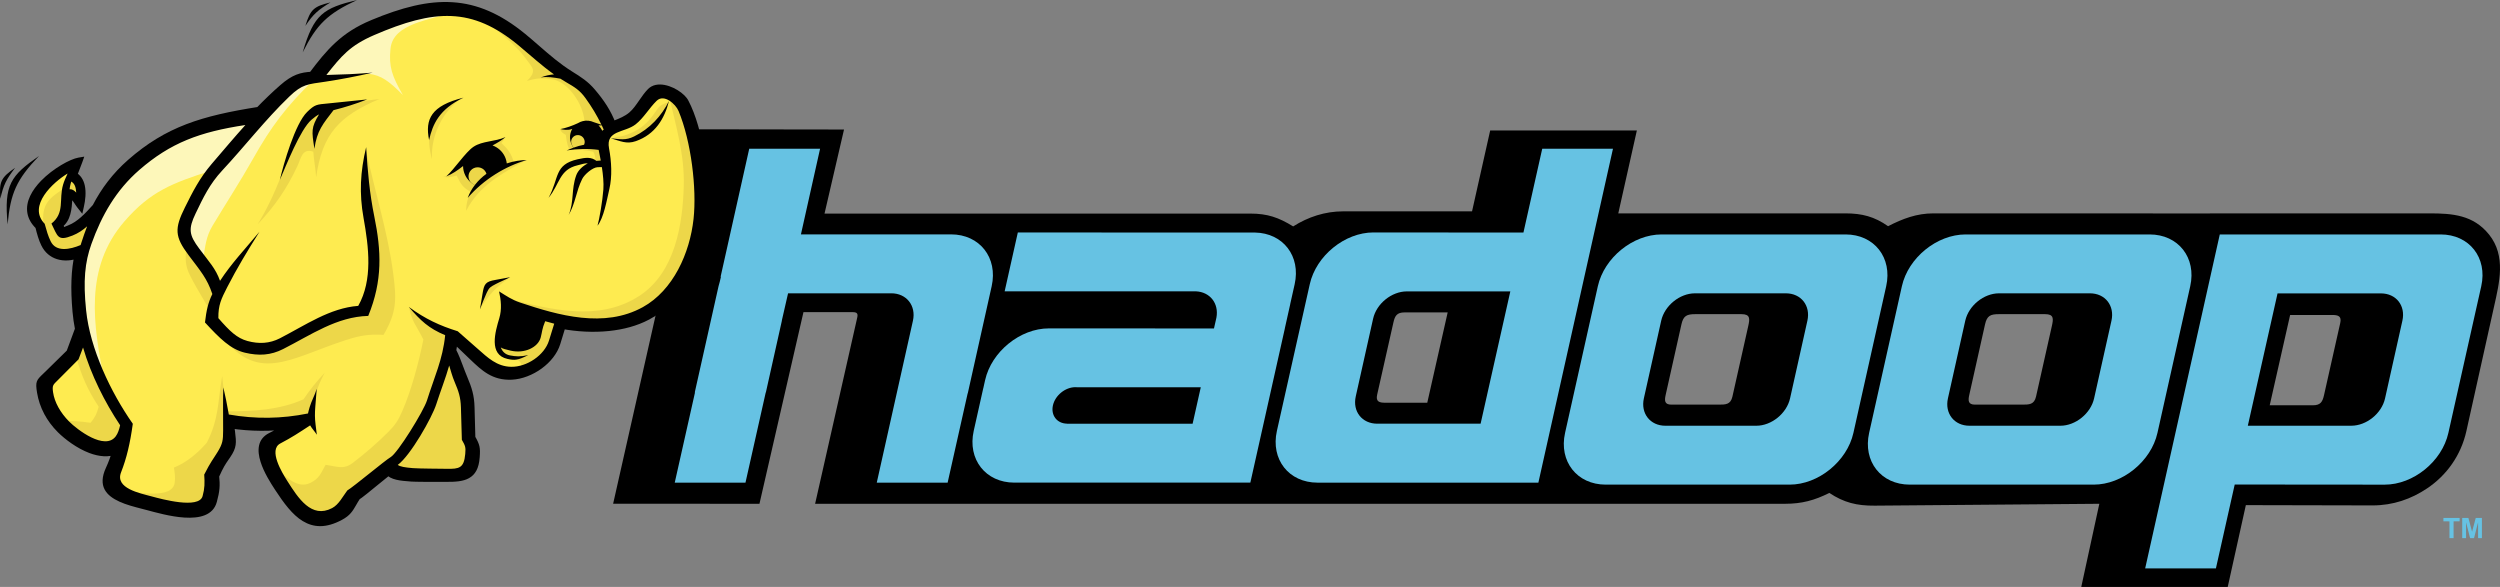
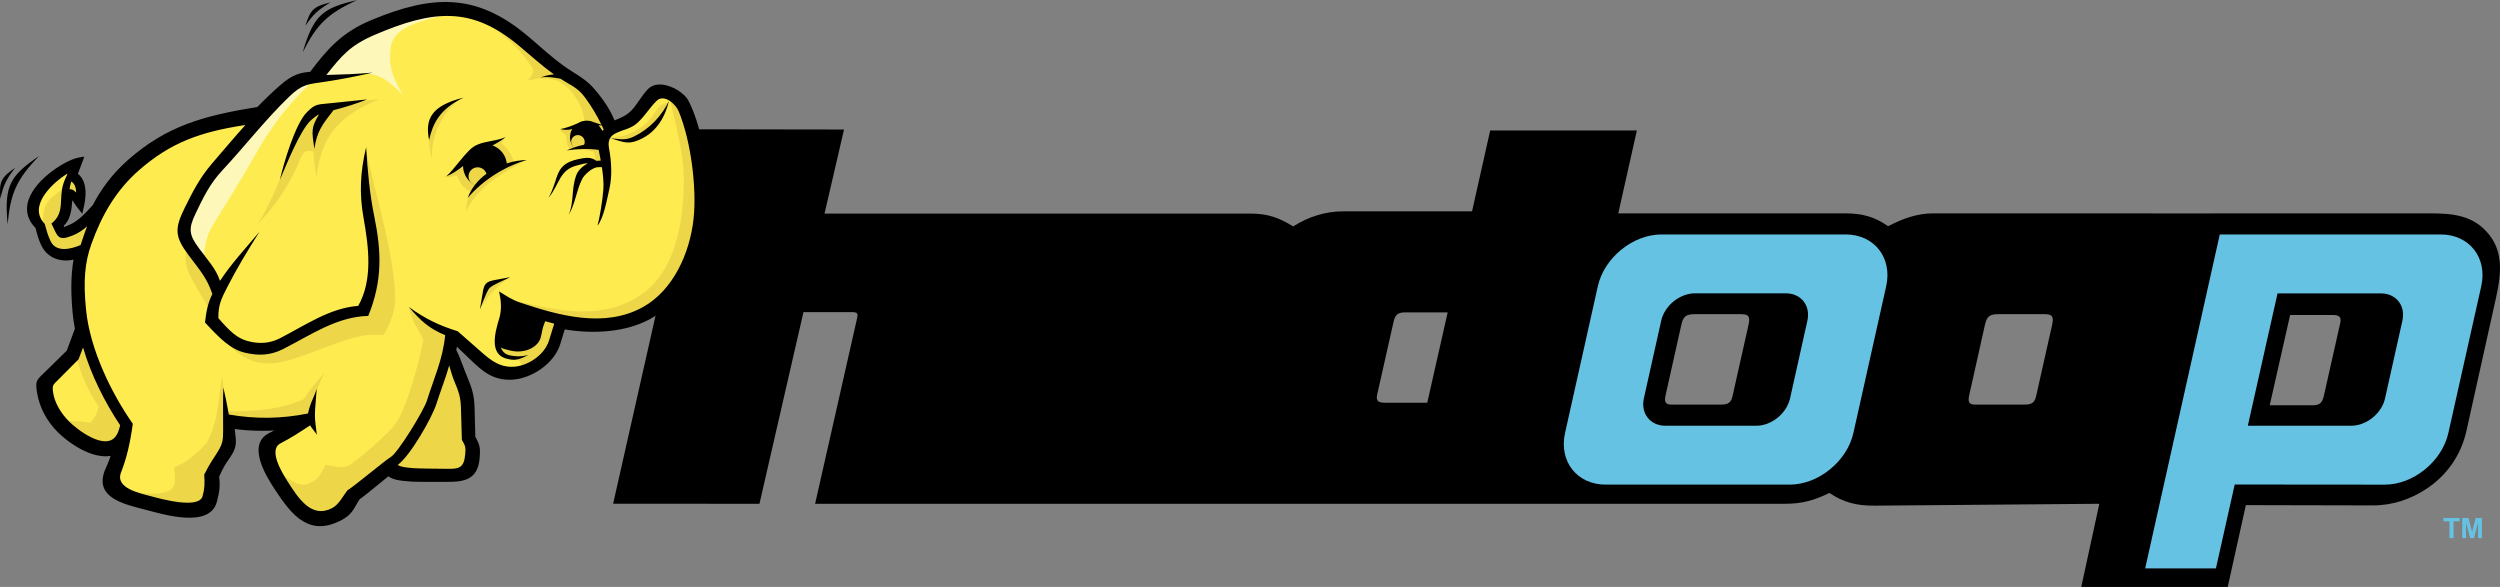
<svg xmlns="http://www.w3.org/2000/svg" width="115" height="27" viewBox="0 0 115 27" fill="none">
  <rect x="0" y="0" width="115" height="27" fill="#808080" stroke="none" />
  <path d="M112.398 23.824H113.143V23.982C113.05 23.982 112.958 23.982 112.865 23.982V24.755H112.675V23.983C112.583 23.982 112.49 23.983 112.397 23.982V23.825L112.398 23.824ZM113.262 24.755V23.824H113.546L113.716 24.459L113.884 23.824L114.168 23.824V24.754C114.109 24.754 114.051 24.754 113.992 24.754V24.022L113.806 24.754C113.745 24.754 113.685 24.754 113.624 24.754L113.439 24.023V24.754C113.38 24.753 113.321 24.754 113.262 24.753L113.262 24.755Z" fill="#66C2E3" />
  <path fill-rule="evenodd" clip-rule="evenodd" d="M95.738 27H102.475L103.309 23.236L109.14 23.249C110.078 23.249 110.91 22.96 111.648 22.465C112.539 21.868 113.205 20.953 113.455 19.824L114.728 14.096C114.971 13.006 115.286 11.776 114.498 10.791C113.773 9.886 112.811 9.815 111.754 9.815C104.148 9.824 96.541 9.815 88.934 9.815C88.166 9.815 87.523 10.061 86.852 10.405C86.222 9.963 85.654 9.815 84.882 9.815H74.441L75.296 6H68.549L67.714 9.722H61.78C60.96 9.722 60.173 9.977 59.486 10.415C58.819 10.004 58.306 9.825 57.516 9.825H37.928L38.825 5.958L32.088 5.948L28.204 23.172L34.935 23.174L36.959 14.359H39.237C39.508 14.359 39.455 14.512 39.409 14.714L37.495 23.174L82.117 23.174C82.874 23.174 83.467 23.019 84.148 22.674C84.82 23.119 85.413 23.267 86.234 23.26L96.569 23.174L95.738 27ZM66.593 14.371H64.607C64.258 14.371 64.164 14.528 64.096 14.838L63.349 18.156C63.279 18.473 63.441 18.526 63.721 18.526H65.654L66.593 14.371L66.593 14.371ZM77.987 14.451H80.108C80.516 14.451 80.494 14.663 80.421 14.991L79.692 18.241C79.608 18.619 79.369 18.613 79.042 18.613H76.883C76.565 18.613 76.563 18.427 76.619 18.173L77.345 14.924C77.434 14.522 77.594 14.451 77.987 14.451ZM91.953 14.451H94.074C94.483 14.451 94.46 14.663 94.387 14.991L93.658 18.241C93.573 18.619 93.335 18.613 93.007 18.613H90.849C90.531 18.613 90.529 18.427 90.585 18.173L91.311 14.924C91.4 14.522 91.56 14.451 91.953 14.451ZM104.407 18.643H106.394C106.742 18.643 106.836 18.486 106.905 18.176L107.651 14.859C107.721 14.541 107.559 14.489 107.279 14.489H105.346L104.407 18.643" fill="black" />
  <path fill-rule="evenodd" clip-rule="evenodd" d="M76.433 10.784H84.896C86.216 10.784 87.057 11.856 86.765 13.165L85.257 19.913C84.965 21.222 83.645 22.293 82.324 22.293H73.862C72.542 22.293 71.7 21.222 71.993 19.913L73.501 13.165C73.793 11.855 75.112 10.784 76.433 10.784ZM77.967 13.493H82.151C82.85 13.493 83.295 14.06 83.14 14.753L82.343 18.324C82.188 19.017 81.49 19.584 80.791 19.584H76.607C75.909 19.584 75.463 19.017 75.618 18.324L76.415 14.753C76.57 14.06 77.269 13.493 77.967 13.493Z" fill="#66C2E3" />
-   <path fill-rule="evenodd" clip-rule="evenodd" d="M90.42 10.784H98.882C100.203 10.784 101.044 11.856 100.751 13.165L99.243 19.913C98.951 21.222 97.631 22.293 96.311 22.293H87.849C86.528 22.293 85.687 21.222 85.98 19.913L87.487 13.165C87.779 11.855 89.099 10.784 90.42 10.784ZM91.954 13.493H96.138C96.837 13.493 97.282 14.06 97.127 14.753L96.329 18.324C96.175 19.017 95.476 19.584 94.777 19.584H90.594C89.895 19.584 89.45 19.017 89.605 18.324L90.402 14.753C90.557 14.06 91.255 13.493 91.954 13.493Z" fill="#66C2E3" />
-   <path fill-rule="evenodd" clip-rule="evenodd" d="M70.943 6.841L70.078 10.698L63.18 10.692C61.86 10.692 60.542 11.763 60.25 13.072L58.737 19.823C58.445 21.131 59.286 22.202 60.607 22.202H70.765L74.197 6.841L70.943 6.841ZM64.715 13.404H69.475L68.108 19.49H63.353C62.654 19.49 62.21 18.927 62.365 18.234L63.163 14.66C63.318 13.967 64.017 13.404 64.715 13.404Z" fill="#66C2E3" />
  <path fill-rule="evenodd" clip-rule="evenodd" d="M101.932 26.145L102.797 22.288L109.695 22.294C111.015 22.295 112.333 21.224 112.625 19.915L114.138 13.164C114.43 11.855 113.589 10.784 112.268 10.784L102.11 10.784L98.678 26.145L101.932 26.145ZM108.161 19.583L103.4 19.583L104.767 13.496H109.522C110.221 13.496 110.665 14.06 110.51 14.752L109.712 18.327C109.557 19.019 108.859 19.583 108.161 19.583Z" fill="#66C2E3" />
-   <path fill-rule="evenodd" clip-rule="evenodd" d="M34.465 6.841L33.148 12.729H33.164L33.109 12.961L33.053 13.166L31.959 18.052H31.97L31.038 22.202H34.292L35.224 18.052H35.23L35.966 14.754C35.968 14.749 35.965 14.743 35.966 14.737L36.251 13.492H41.001C41.699 13.492 42.149 14.061 41.995 14.754L40.331 22.202H43.591L44.512 18.096H44.517L45.617 13.166C45.909 11.857 45.068 10.781 43.747 10.781H36.843L37.724 6.841H34.465L34.465 6.841ZM57.515 22.201H46.66C45.34 22.201 44.498 21.13 44.791 19.82L45.229 17.863H45.231L45.315 17.486C45.607 16.178 46.928 15.105 48.248 15.106L55.843 15.109L55.956 14.609C56.075 13.957 55.66 13.428 55.008 13.401H46.214L46.82 10.694L57.731 10.697C59.025 10.722 59.843 11.783 59.554 13.076L59.348 13.995H59.35L59.101 15.11H59.103L57.516 22.201L57.515 22.201ZM49.077 19.492H54.86L55.236 17.814H49.552C49.525 17.812 49.496 17.81 49.468 17.81C49.002 17.81 48.537 18.188 48.434 18.649C48.333 19.106 48.622 19.48 49.078 19.488C49.078 19.49 49.077 19.491 49.077 19.492" fill="#66C2E3" />
  <path d="M3.769 15.194L3.608 15.628L3.299 15.516L3.46 15.081L3.769 15.194ZM3.608 15.628L3.368 16.275L3.059 16.163L3.299 15.516L3.608 15.628ZM3.368 16.275L3.329 16.334L3.214 16.219L3.368 16.275ZM3.329 16.334L2.804 16.85L2.572 16.619L3.098 16.103L3.329 16.334ZM2.804 16.85L2.337 17.308L2.106 17.077L2.572 16.619L2.804 16.85ZM2.337 17.308L2.221 17.421L1.993 17.185L2.106 17.077L2.337 17.308ZM2.221 17.421C2.01 17.622 1.968 17.662 2.03 18.021L1.706 18.074C1.616 17.545 1.679 17.486 1.994 17.185L2.221 17.421ZM2.03 18.021C2.079 18.31 2.175 18.605 2.328 18.892L2.036 19.043C1.867 18.726 1.76 18.398 1.706 18.074L2.03 18.021ZM2.328 18.892C2.469 19.159 2.657 19.416 2.897 19.654L2.664 19.884C2.398 19.619 2.191 19.335 2.035 19.043L2.328 18.892ZM2.897 19.654C3.204 19.959 3.705 20.338 4.227 20.534L4.111 20.839C3.541 20.624 2.997 20.214 2.664 19.884L2.897 19.654ZM4.227 20.534C4.59 20.671 4.959 20.718 5.268 20.582L5.401 20.881C5.002 21.056 4.548 21.003 4.111 20.839L4.227 20.534ZM5.268 20.582L5.586 20.443L5.493 20.775L5.335 20.731L5.268 20.582ZM5.493 20.775C5.452 20.923 5.404 21.075 5.348 21.227L5.039 21.116C5.09 20.975 5.136 20.832 5.176 20.688L5.493 20.775ZM5.348 21.227C5.295 21.372 5.237 21.515 5.172 21.656L4.872 21.521C4.934 21.387 4.989 21.252 5.039 21.116L5.348 21.227ZM5.172 21.656C4.894 22.26 5.185 22.578 5.637 22.782L5.501 23.079C4.883 22.8 4.486 22.361 4.872 21.52L5.172 21.656ZM5.637 22.782C5.926 22.913 6.275 23.003 6.599 23.087L6.517 23.402C6.176 23.314 5.809 23.219 5.5 23.079L5.637 22.782ZM6.599 23.087L6.828 23.146L6.744 23.461L6.517 23.402L6.599 23.087ZM6.828 23.146C7.219 23.251 7.896 23.444 8.504 23.482L8.483 23.808C7.846 23.768 7.148 23.569 6.744 23.461L6.828 23.146ZM8.504 23.482C9.053 23.516 9.543 23.424 9.657 23.007L9.974 23.09C9.806 23.709 9.179 23.852 8.483 23.808L8.504 23.482ZM9.657 23.007C9.717 22.786 9.752 22.616 9.766 22.446L10.095 22.473C10.079 22.657 10.041 22.845 9.974 23.09L9.657 23.007ZM9.766 22.446C9.781 22.276 9.775 22.111 9.753 21.902L10.08 21.871C10.104 22.107 10.111 22.29 10.095 22.473L9.766 22.446ZM9.753 21.902L9.766 21.82L9.917 21.887L9.753 21.902ZM9.766 21.82C9.988 21.33 10.079 21.198 10.24 20.964L10.511 21.147C10.362 21.364 10.278 21.486 10.068 21.953L9.766 21.82ZM10.24 20.964L10.312 20.858L10.585 21.04L10.511 21.147L10.24 20.964ZM10.312 20.858C10.438 20.673 10.495 20.55 10.514 20.422L10.839 20.467C10.813 20.649 10.74 20.812 10.585 21.04L10.312 20.858ZM10.514 20.422C10.533 20.288 10.514 20.128 10.484 19.884L10.811 19.847C10.843 20.115 10.865 20.291 10.839 20.467L10.514 20.422ZM10.484 19.884L10.465 19.73L10.79 19.689L10.811 19.847L10.484 19.884ZM10.465 19.73L10.442 19.569L10.767 19.521L10.79 19.689L10.465 19.73ZM10.442 19.569L10.41 19.351L10.629 19.384L10.605 19.545L10.442 19.569ZM10.629 19.384C11.085 19.452 11.545 19.488 12.005 19.491L12.004 19.817C11.534 19.814 11.062 19.778 10.58 19.706L10.629 19.384ZM12.005 19.491C12.461 19.493 12.915 19.465 13.372 19.409L13.41 19.732C12.939 19.79 12.473 19.82 12.004 19.817L12.005 19.491ZM13.372 19.409L13.473 19.712L13.391 19.571L13.372 19.409ZM13.473 19.712C13.207 19.865 12.942 20 12.604 20.173L12.454 19.882C12.787 19.712 13.049 19.579 13.308 19.429L13.473 19.712ZM12.604 20.173L12.528 20.212L12.378 19.921L12.454 19.882L12.604 20.173ZM12.528 20.212C12.18 20.389 12.178 20.761 12.3 21.151L11.987 21.247C11.819 20.714 11.841 20.195 12.378 19.921L12.528 20.212ZM12.3 21.151C12.44 21.593 12.736 22.058 12.921 22.342L12.646 22.519C12.45 22.22 12.138 21.729 11.987 21.247L12.3 21.151ZM12.921 22.342C13.31 22.936 13.676 23.436 14.097 23.691L13.926 23.97C13.45 23.68 13.057 23.148 12.646 22.52L12.921 22.342ZM14.097 23.691C14.495 23.933 14.96 23.955 15.576 23.625L15.731 23.913C14.995 24.308 14.425 24.272 13.926 23.969L14.097 23.691ZM15.576 23.625C15.867 23.468 15.964 23.299 16.096 23.07L16.383 23.231C16.224 23.507 16.106 23.712 15.731 23.913L15.576 23.625ZM16.096 23.07C16.148 22.979 16.206 22.88 16.29 22.755L16.562 22.936C16.495 23.036 16.436 23.138 16.383 23.231L16.096 23.07ZM16.29 22.755L16.347 22.702L16.426 22.846L16.29 22.755ZM16.347 22.702C16.443 22.65 16.854 22.314 17.253 21.987L17.462 22.237C17.05 22.576 16.626 22.923 16.505 22.989L16.347 22.702ZM17.253 21.987L17.766 21.568L17.973 21.823L17.462 22.238L17.253 21.987ZM17.766 21.568L17.892 21.467L17.996 21.591L17.87 21.696L17.766 21.568ZM17.996 21.59C18.062 21.669 18.166 21.717 18.307 21.75L18.231 22.068C18.02 22.018 17.859 21.938 17.742 21.799L17.996 21.59ZM18.307 21.75C18.469 21.789 18.681 21.808 18.939 21.826L18.916 22.152C18.646 22.133 18.42 22.113 18.231 22.068L18.307 21.75ZM18.939 21.826C19.141 21.84 19.787 21.84 20.204 21.84V22.166C19.778 22.166 19.118 22.167 18.916 22.152L18.939 21.826ZM20.204 21.84L20.512 21.84L20.511 22.166L20.204 22.166V21.84H20.204ZM20.512 21.84C20.9 21.843 21.209 21.826 21.412 21.711L21.574 21.995C21.305 22.146 20.95 22.169 20.511 22.166L20.512 21.84H20.512ZM21.412 21.711C21.597 21.607 21.709 21.401 21.737 21.017L22.066 21.04C22.029 21.55 21.86 21.835 21.574 21.995L21.412 21.711ZM21.737 21.017C21.751 20.819 21.755 20.701 21.732 20.6L22.054 20.53C22.085 20.673 22.083 20.813 22.066 21.04L21.737 21.017ZM21.732 20.6C21.71 20.499 21.657 20.394 21.559 20.222L21.847 20.062C21.96 20.261 22.021 20.387 22.054 20.53L21.732 20.6ZM21.559 20.222L21.539 20.146L21.703 20.142L21.559 20.222ZM21.539 20.146L21.519 19.445L21.848 19.437L21.867 20.139L21.539 20.146ZM21.519 19.445L21.5 18.742L21.829 18.735L21.848 19.437L21.519 19.445ZM21.5 18.742C21.493 18.491 21.466 18.289 21.415 18.093L21.734 18.014C21.791 18.235 21.821 18.459 21.829 18.735L21.5 18.742ZM21.415 18.093C21.365 17.895 21.29 17.698 21.188 17.459L21.491 17.332C21.598 17.585 21.678 17.795 21.734 18.015L21.415 18.093ZM21.188 17.459C21.116 17.289 21.054 17.124 20.994 16.962L21.302 16.85C21.36 17.004 21.419 17.161 21.491 17.332L21.188 17.459ZM21.302 16.849L21.148 16.905L21.302 16.849ZM20.994 16.963C20.9 16.711 20.808 16.467 20.674 16.205L20.969 16.059C21.11 16.334 21.204 16.587 21.302 16.849L20.994 16.963ZM20.674 16.205L20.66 16.104L20.822 16.132L20.674 16.205ZM20.66 16.104C20.675 16.02 20.688 15.936 20.7 15.852L21.025 15.893C21.013 15.982 20.999 16.071 20.984 16.16L20.66 16.104ZM20.7 15.852C20.711 15.764 20.721 15.677 20.728 15.589L21.057 15.616C21.048 15.709 21.038 15.801 21.025 15.893L20.7 15.852ZM20.728 15.589L20.759 15.248L21.006 15.485L20.892 15.603L20.728 15.589ZM21.006 15.485L21.489 15.947L21.262 16.182L20.779 15.721L21.006 15.485ZM21.489 15.947L21.851 16.292L21.623 16.528L21.262 16.182L21.489 15.947ZM21.851 16.292C22.112 16.541 22.351 16.767 22.614 16.922L22.447 17.204C22.151 17.031 21.899 16.791 21.623 16.528L21.851 16.292ZM22.614 16.922C22.869 17.071 23.156 17.157 23.529 17.139L23.544 17.466C23.098 17.486 22.754 17.383 22.447 17.204L22.614 16.922ZM23.529 17.139C23.931 17.121 24.365 16.95 24.726 16.685L24.922 16.948C24.51 17.249 24.011 17.444 23.544 17.466L23.529 17.139ZM24.726 16.685C25.071 16.433 25.346 16.099 25.457 15.735L25.772 15.829C25.638 16.264 25.319 16.657 24.921 16.948L24.726 16.685ZM25.457 15.735L25.573 15.358L25.887 15.452L25.772 15.829L25.457 15.735ZM25.573 15.358L25.707 14.919L26.021 15.014L25.887 15.452L25.573 15.358ZM25.707 14.919L25.75 14.78L25.895 14.807L25.865 14.967L25.707 14.919ZM25.895 14.807C26.561 14.931 27.287 14.975 27.984 14.903L28.016 15.226C27.287 15.302 26.529 15.257 25.834 15.127L25.895 14.807ZM27.984 14.903C28.596 14.839 29.187 14.685 29.695 14.416L29.85 14.704C29.304 14.993 28.671 15.158 28.016 15.226L27.984 14.903ZM29.695 14.416C30.439 14.022 30.998 13.441 31.4 12.75L31.686 12.912C31.253 13.654 30.652 14.28 29.85 14.705L29.695 14.416ZM31.4 12.75V12.749L31.543 12.831L31.4 12.75V12.75ZM31.4 12.749C31.86 11.96 32.117 11.029 32.215 10.069L32.542 10.1C32.439 11.105 32.169 12.083 31.686 12.912L31.4 12.749ZM32.215 10.069C32.295 9.287 32.251 8.221 32.086 7.189L32.41 7.138C32.579 8.196 32.624 9.293 32.542 10.1L32.215 10.069ZM32.086 7.189C31.94 6.279 31.701 5.4 31.37 4.773L31.663 4.623C32.01 5.281 32.261 6.196 32.411 7.139L32.086 7.189ZM31.37 4.773C31.345 4.724 31.302 4.67 31.247 4.616L31.477 4.382C31.556 4.46 31.621 4.542 31.662 4.622L31.37 4.773ZM31.247 4.616C31.106 4.478 30.896 4.347 30.68 4.273L30.786 3.965C31.05 4.055 31.305 4.214 31.477 4.383L31.247 4.616ZM30.68 4.273C30.478 4.205 30.275 4.186 30.131 4.261L29.979 3.971C30.213 3.85 30.507 3.87 30.786 3.965L30.68 4.273ZM30.131 4.261C30.099 4.277 30.071 4.298 30.047 4.322L29.811 4.094C29.861 4.044 29.918 4.003 29.978 3.971L30.131 4.261ZM30.047 4.322C29.912 4.458 29.794 4.628 29.676 4.8L29.404 4.616C29.532 4.431 29.66 4.246 29.811 4.094L30.047 4.322ZM29.676 4.8C29.52 5.025 29.364 5.252 29.161 5.423L28.948 5.175C29.119 5.03 29.262 4.822 29.404 4.616L29.676 4.8ZM29.161 5.423C28.913 5.633 28.626 5.747 28.359 5.853L28.237 5.55C28.48 5.454 28.741 5.35 28.948 5.175L29.161 5.423ZM28.359 5.853L28.238 5.902L28.113 5.6L28.237 5.55L28.359 5.853ZM28.238 5.902L28.081 5.966L28.021 5.807L28.176 5.751L28.238 5.902ZM28.022 5.807C27.915 5.522 27.785 5.268 27.634 5.028L27.913 4.855C28.075 5.111 28.215 5.385 28.331 5.695L28.022 5.807ZM27.634 5.028C27.481 4.787 27.308 4.562 27.118 4.337L27.37 4.128C27.571 4.365 27.753 4.602 27.913 4.855L27.634 5.028ZM27.118 4.337C26.987 4.181 26.838 4.04 26.675 3.918L26.874 3.659C27.057 3.796 27.223 3.953 27.37 4.128L27.118 4.337ZM26.675 3.918C26.521 3.802 26.347 3.693 26.143 3.566L26.318 3.29C26.524 3.418 26.701 3.528 26.874 3.659L26.675 3.918ZM26.143 3.566C25.569 3.21 25.088 2.792 24.598 2.365L24.814 2.119C25.294 2.537 25.765 2.946 26.318 3.289L26.143 3.566ZM24.598 2.365L23.95 1.814L24.16 1.561C24.375 1.738 24.596 1.929 24.814 2.119L24.598 2.365ZM23.95 1.814C22.863 0.925 21.857 0.495 20.788 0.428L20.809 0.102C21.95 0.173 23.017 0.626 24.16 1.561L23.95 1.814ZM20.788 0.428C19.712 0.361 18.561 0.66 17.195 1.23L17.067 0.929C18.48 0.34 19.676 0.031 20.809 0.102L20.788 0.428ZM17.195 1.23C16.551 1.499 16.074 1.815 15.661 2.194L15.438 1.954C15.879 1.55 16.385 1.214 17.067 0.93L17.195 1.23ZM15.661 2.194C15.244 2.576 14.886 3.027 14.484 3.56L14.221 3.365C14.632 2.819 15 2.356 15.438 1.954L15.661 2.194ZM14.484 3.56L14.438 3.622L14.361 3.626L14.352 3.463L14.484 3.56ZM14.361 3.626C14.132 3.638 13.94 3.665 13.75 3.741L13.628 3.437C13.858 3.346 14.081 3.313 14.344 3.3L14.361 3.626ZM13.75 3.741C13.556 3.817 13.357 3.946 13.113 4.159L12.895 3.915C13.17 3.674 13.4 3.528 13.628 3.437L13.75 3.741ZM13.113 4.159C12.925 4.324 12.741 4.492 12.561 4.665L12.332 4.431C12.516 4.254 12.704 4.082 12.895 3.915L13.113 4.159ZM12.561 4.665L12.561 4.666L12.447 4.548L12.561 4.665L12.561 4.665ZM12.561 4.666C12.383 4.837 12.208 5.011 12.037 5.188L11.799 4.963C11.973 4.782 12.151 4.605 12.333 4.43L12.561 4.666ZM12.037 5.188L11.944 5.236L11.918 5.075L12.037 5.188ZM11.944 5.236C10.658 5.439 9.615 5.662 8.684 6.02L8.566 5.715C9.518 5.35 10.581 5.122 11.893 4.915L11.944 5.236ZM8.684 6.02C7.762 6.374 6.947 6.863 6.109 7.599L5.892 7.354C6.761 6.591 7.607 6.084 8.566 5.715L8.684 6.02ZM6.109 7.599C5.77 7.897 5.477 8.211 5.222 8.543L4.961 8.345C5.23 7.996 5.537 7.666 5.892 7.354L6.109 7.599ZM5.222 8.543C4.966 8.875 4.747 9.226 4.554 9.598L4.26 9.45C4.461 9.062 4.691 8.695 4.96 8.345L5.222 8.543ZM4.554 9.598L4.529 9.633L4.407 9.524L4.554 9.598ZM4.529 9.633C4.342 9.838 4.155 10.046 3.955 10.225L3.735 9.981C3.928 9.809 4.106 9.611 4.285 9.415L4.529 9.633ZM3.955 10.225C3.745 10.412 3.517 10.571 3.254 10.672L3.136 10.367C3.355 10.283 3.551 10.145 3.735 9.981L3.955 10.225ZM3.254 10.672H3.254L3.195 10.52L3.254 10.672ZM3.254 10.672C3.043 10.752 2.939 10.793 2.822 10.744L2.95 10.443C2.955 10.445 3.008 10.416 3.137 10.367L3.254 10.672ZM2.822 10.744L2.822 10.743L2.886 10.593L2.822 10.743V10.744ZM2.822 10.743C2.698 10.691 2.665 10.591 2.588 10.389L2.896 10.275C2.94 10.39 2.939 10.438 2.95 10.443L2.822 10.743ZM2.588 10.389L2.545 10.275L2.644 10.201L2.742 10.332L2.588 10.389ZM2.644 10.201C2.946 9.976 2.975 9.527 3.002 9.095L3.331 9.116C3.299 9.621 3.266 10.146 2.84 10.463L2.644 10.201ZM3.002 9.095L3.013 8.94L3.342 8.963L3.331 9.116L3.002 9.095ZM3.013 8.94L3.024 8.781L3.185 8.788L3.177 8.951L3.013 8.94ZM3.185 8.788C3.456 8.801 3.58 8.991 3.713 9.196L3.436 9.371C3.351 9.241 3.272 9.119 3.169 9.114L3.185 8.788ZM3.713 9.196C3.75 9.253 3.788 9.312 3.829 9.362L3.572 9.565C3.521 9.501 3.478 9.435 3.436 9.372L3.713 9.196ZM3.861 9.499L3.786 9.833L3.572 9.565L3.701 9.464L3.861 9.499ZM3.54 9.429C3.596 9.182 3.638 8.859 3.578 8.595L3.898 8.523C3.971 8.846 3.924 9.219 3.861 9.499L3.54 9.429ZM3.578 8.595C3.539 8.427 3.457 8.282 3.305 8.204L3.456 7.913C3.707 8.043 3.839 8.267 3.898 8.523L3.578 8.595ZM3.305 8.204L3.175 8.137L3.226 8.002L3.38 8.059L3.305 8.204ZM3.227 8.002L3.322 7.756L3.628 7.875L3.535 8.115L3.227 8.002ZM3.322 7.756L3.473 7.36L3.784 7.467C3.737 7.599 3.682 7.738 3.628 7.875L3.322 7.756ZM3.601 7.252L3.877 7.205L3.784 7.467L3.628 7.413L3.601 7.252ZM3.656 7.574C3.337 7.629 2.636 8.019 2.126 8.542L1.888 8.317C2.444 7.745 3.233 7.315 3.601 7.252L3.656 7.574ZM2.126 8.542C1.942 8.732 1.785 8.938 1.686 9.147L1.389 9.01C1.505 8.764 1.683 8.529 1.888 8.317L2.126 8.542ZM1.686 9.147C1.592 9.346 1.549 9.55 1.584 9.748L1.26 9.803C1.213 9.535 1.267 9.267 1.388 9.01L1.686 9.147ZM1.584 9.748C1.615 9.928 1.713 10.109 1.896 10.285L1.669 10.52C1.431 10.293 1.303 10.05 1.26 9.803L1.584 9.748ZM1.896 10.285L1.942 10.364L1.782 10.403L1.896 10.285ZM1.942 10.364C1.984 10.532 2.021 10.675 2.062 10.803L1.748 10.9C1.706 10.767 1.667 10.617 1.623 10.442L1.942 10.364ZM2.062 10.803C2.101 10.927 2.143 11.037 2.197 11.148L1.9 11.288C1.84 11.165 1.793 11.04 1.748 10.9L2.062 10.803ZM2.197 11.148C2.315 11.392 2.502 11.54 2.718 11.609L2.618 11.92C2.32 11.825 2.062 11.621 1.9 11.288L2.197 11.148ZM2.718 11.609C2.97 11.689 3.263 11.664 3.536 11.559L3.656 11.862C3.314 11.994 2.943 12.023 2.618 11.92L2.718 11.609ZM3.536 11.559L3.822 11.448L3.757 11.745L3.596 11.71L3.536 11.559ZM3.757 11.745C3.679 12.097 3.633 12.467 3.617 12.884L3.288 12.872C3.304 12.437 3.354 12.049 3.436 11.676L3.757 11.745ZM3.617 12.884C3.601 13.301 3.617 13.769 3.665 14.32L3.336 14.347C3.287 13.789 3.271 13.309 3.288 12.873L3.617 12.884ZM3.665 14.32C3.676 14.45 3.69 14.579 3.708 14.707L3.383 14.751C3.364 14.617 3.348 14.482 3.336 14.347L3.665 14.32ZM3.708 14.707C3.727 14.841 3.75 14.973 3.775 15.105L3.453 15.167C3.426 15.028 3.403 14.89 3.383 14.751L3.708 14.707ZM3.775 15.105L3.768 15.192L3.614 15.136" fill="black" />
  <path fill-rule="evenodd" clip-rule="evenodd" d="M12.008 5.335L9.842 5.684L7.865 6.543L6.186 7.59L4.588 9.523L3.686 10.471L2.813 10.79L2.583 10.23L2.986 9.653L3.077 8.838L3.347 8.849L3.643 9.116L3.563 8.287L3.235 8.069L3.245 7.753L2.47 8.188L1.767 9.009L1.621 9.744L1.922 10.332L2.203 11.331L2.772 11.598L3.372 11.569L3.94 11.242L3.561 13.148L3.94 15.269L3.523 16.249L2.156 17.709L2.399 18.581L3.046 19.592L4.267 20.444L4.915 20.532L5.635 20.556L5.185 22.384L6.837 23.055L8.895 23.324L9.599 22.868L9.654 21.633L10.439 20.344L10.493 19.324L12.389 19.458L14.149 19.297L12.389 20.344L12.685 21.604L13.795 23.322L14.879 23.779L15.745 23.43L16.098 22.732L17.911 21.362L18.263 21.658L21.107 21.765L21.675 21.309L21.73 20.503L21.54 20.154L21.404 17.98L20.457 16.1L20.619 15.268L21.188 15.563L22.785 17.04L23.571 17.094L24.437 16.745L25.304 16.1L25.737 14.704L28.283 14.865L29.826 14.275L31.072 13.121L31.965 11.456L32.182 9.496L31.992 7.214L31.505 5.174L31.018 4.529L30.341 4.315L29.149 5.603L28.065 5.979L27.117 4.422L26.17 3.563L25.655 3.241L23.597 1.549L21.945 0.663L20.293 0.529L18.371 0.851L16.692 1.469L15.527 2.409L14.606 3.511L13.659 3.78L12.008 5.335Z" fill="#FEEB50" stroke="#1F1917" stroke-width="0.037" stroke-miterlimit="10" />
-   <path fill-rule="evenodd" clip-rule="evenodd" d="M5.725 10.182C3.869 12.328 4.282 14.931 4.796 17.48L3.973 15.418L3.669 13.527L3.756 11.594L4.536 9.746L5.707 8.027L7.527 6.523L9.521 5.707L11.861 5.406L9.693 7.855C7.953 8.415 6.927 8.792 5.725 10.182" fill="#FDF7BA" />
  <path fill-rule="evenodd" clip-rule="evenodd" d="M14.46 3.644C13.17 4.892 12.466 5.833 11.645 7.294C11.057 8.339 10.399 9.346 9.781 10.376C9.469 10.898 9.44 11.335 9.346 11.937L8.436 10.863L8.869 9.574L10.343 6.953L13.463 3.902L14.46 3.644V3.644ZM20.832 0.55C19.799 0.934 18.083 1.06 17.963 2.237C17.879 3.072 18.027 3.491 18.535 4.375C17.281 3.088 16.971 3.287 14.547 3.687L15.588 2.226L17.408 1.109L19.748 0.593L20.832 0.55" fill="#FDF7BA" />
  <path fill-rule="evenodd" clip-rule="evenodd" d="M23.682 16.453C24.026 16.664 24.019 16.817 23.961 16.961L24.775 16.638L25.303 15.937L25.695 14.936L25.194 14.563L23.008 14.84L22.845 15.278L22.892 15.901L23.101 16.27L23.427 16.431L23.683 16.454L23.682 16.453ZM23.48 12.747C22.384 13.061 22.392 13.147 22.069 14.225C22.496 13.546 22.812 13.203 23.48 12.747ZM30.766 4.682C30.571 4.771 30.381 4.814 30.26 4.991C29.997 5.371 29.773 5.691 29.339 5.958C29.12 6.092 28.895 6.18 28.663 6.251C28.471 6.31 28.355 6.257 28.192 6.374L28.483 6.424H29.124L29.915 5.94L30.38 5.456L30.765 4.682H30.766ZM13.31 7.092C12.879 8.262 12.502 9.264 11.849 10.323C12.686 9.429 13.193 8.67 13.672 7.659C13.859 7.266 13.894 6.806 14.412 6.977C14.436 7.369 14.519 7.761 14.543 8.153C14.823 6.161 15.613 5.329 17.45 4.556L15.892 4.741L14.426 5.064L13.705 6.101L13.31 7.093L13.31 7.092ZM16.869 7.045C17.265 8.894 17.834 10.668 18.083 12.545C18.244 13.765 18.261 14.351 17.642 15.404C16.965 15.361 16.545 15.437 15.891 15.649C13.285 16.496 11.79 17.741 10.035 15.232L11.716 16.018L12.915 15.784L15.032 14.562L16.683 14.239L17.218 12.026L16.823 9.097L16.776 7.714L16.869 7.046L16.869 7.045ZM21.356 18.483C21.137 19.985 21.86 20.792 21.561 21.207C21.476 21.324 21.361 21.53 21.233 21.585C20.775 21.786 20.145 21.548 20.1 21.665H18.588L17.984 21.412L18.914 20.328L19.821 18.368L20.402 16.385H20.705L21.356 18.484" fill="#EDD749" />
  <path fill-rule="evenodd" clip-rule="evenodd" d="M18.816 14.118C18.938 14.8 19.152 14.961 19.475 15.621C19.26 16.698 18.914 17.979 18.497 18.929C18.322 19.33 18.18 19.55 17.871 19.86C17.348 20.383 16.82 20.839 16.227 21.293C15.801 21.619 15.503 21.455 14.977 21.382C14.753 21.784 14.691 22.007 14.279 22.212C13.646 22.526 13.079 21.849 12.581 21.451L13.658 23.119L14.402 23.81L15.03 23.903L15.867 23.395L16.309 22.566L17.239 21.874L18.378 20.905L19.099 19.891L19.751 18.692L20.587 16.201L20.657 15.256L19.611 14.795C19.355 14.557 19.07 14.357 18.814 14.119L18.816 14.118ZM10.473 18.921C11.646 18.921 12.886 18.856 13.961 18.367C14.265 17.915 14.566 17.545 14.938 17.145C14.599 17.78 14.493 18.138 14.403 18.852L14.054 19.358L11.403 19.427L10.542 19.335L10.449 19.243L10.473 18.92L10.473 18.921ZM10.31 18.114L10.219 17.295C10.018 18.492 10.066 19.294 9.511 20.366C9.095 20.843 8.584 21.277 8 21.509C8.05 21.803 8.064 21.986 8.036 22.202C7.933 22.977 6.368 22.635 5.725 22.604L8.822 23.394L9.519 23.117L9.752 21.78L10.403 20.581L10.519 19.843L10.31 18.114L10.31 18.114ZM8.566 11.357C8.533 11.939 8.495 12.181 8.754 12.696C9.083 13.349 9.487 13.963 9.845 14.609L9.961 13.317L8.566 11.357ZM3.791 15.754L3.489 16.391C3.766 17.317 4.013 17.903 4.54 18.711C4.448 19.039 4.38 19.182 4.168 19.449C3.704 19.378 3.291 19.358 2.82 19.359L4.379 20.558L5.146 20.42L5.914 19.659L4.821 17.976L3.791 15.754L3.791 15.754ZM30.768 4.374C31.084 5.785 31.492 7.087 31.454 8.533C31.408 10.306 31.059 12.546 29.402 13.615C27.547 14.812 25.368 14.246 23.332 13.733L25.821 14.748L28.147 14.863L29.728 14.402L30.961 13.387L31.891 11.45L32.24 9.213L31.961 7.023L31.45 4.855L30.768 4.375L30.768 4.374ZM3.078 8.58C2.236 9.123 1.905 9.362 1.997 10.369L2.249 11.275L2.606 11.514L3.047 11.66L3.844 11.472L4.254 10.213L3.121 10.765H2.858L2.565 10.318L2.921 9.797L3.11 8.809L3.352 8.882L3.646 9.11L3.604 8.59L3.404 8.257L3.205 8.09L3.079 8.579L3.078 8.58ZM21.978 0.642C22.725 1.33 23.643 1.928 24.241 2.77C24.472 3.096 24.73 3.262 24.237 3.722C24.758 3.575 24.95 3.591 25.367 3.641C26.125 3.732 26.835 4.799 26.881 5.565C26.872 5.636 26.67 5.799 26.084 5.959C26.073 5.981 25.754 5.916 25.762 5.937C25.822 6.102 25.904 6.128 26.028 6.204C26.055 6.388 26.073 6.671 26.198 6.872C26.567 6.866 26.927 6.906 27.288 6.977C27.409 7.176 27.391 7.376 27.381 7.576L27.799 7.507L27.683 6.562L28.055 5.939L27.52 4.74L26.497 3.772L26.399 3.767L25.248 3.066L23.371 1.544L21.977 0.642L21.978 0.642ZM23.235 6.322C23.196 6.39 23.136 6.499 23.06 6.575C23.371 6.867 23.525 7.062 23.636 7.475L22.58 7.995L21.686 8.845C21.294 8.635 21.196 8.475 21.007 8.076C20.786 8.134 20.576 8.19 20.395 8.124C20.51 8.125 20.581 8.096 20.697 8.025L21.266 7.439L22.27 6.685L22.928 6.473C23.012 6.439 23.152 6.356 23.236 6.322" fill="#EDD749" />
  <path fill-rule="evenodd" clip-rule="evenodd" d="M24.209 7.365C23.089 7.963 22.016 8.564 21.444 9.699C21.444 8.258 22.903 7.624 24.209 7.365ZM21.22 4.529C20.389 5.091 19.8 6.226 19.874 7.332C19.603 6.374 19.699 5.47 20.531 4.808L20.952 4.606L21.22 4.529" fill="#EDD749" />
  <path fill-rule="evenodd" clip-rule="evenodd" d="M22.809 13.064C22.981 12.971 23.293 12.844 23.465 12.751C23.288 12.781 22.971 12.846 22.795 12.875C22.323 12.954 22.267 13.066 22.194 13.527L22.077 14.231C22.169 13.986 22.281 13.7 22.389 13.466C22.503 13.218 22.567 13.195 22.809 13.064H22.809ZM14.047 1.191C14.417 0.639 14.632 0.459 15.203 0.11C14.428 0.295 14.279 0.437 14.047 1.191ZM13.925 2.407C14.574 1.112 15.066 0.636 16.425 0C14.887 0.374 14.435 0.64 13.925 2.407ZM0.016 9.145C0.159 8.496 0.292 8.252 0.695 7.719C0.041 8.172 -0.044 8.358 0.016 9.145ZM14.574 19.993L14.515 19.521C14.479 19.236 14.481 19.005 14.503 18.718L14.569 17.885C14.488 18.167 14.325 18.449 14.243 18.732C14.211 18.845 14.184 18.936 14.168 19.02C12.951 19.267 11.743 19.282 10.526 19.067C10.448 18.62 10.354 18.154 10.274 17.821C10.25 18.195 10.266 19.228 10.264 19.806C10.262 20.255 10.243 20.408 10.01 20.79C9.792 21.147 9.699 21.228 9.394 21.831C9.419 22.212 9.42 22.463 9.318 22.825C9.148 23.425 7.437 22.96 6.985 22.837C6.429 22.687 5.28 22.462 5.569 21.727C5.823 21.081 5.985 20.399 6.109 19.494C5.09 18.04 4.143 16.046 3.962 14.28C3.82 12.909 3.905 12.064 4.204 11.226C4.679 9.896 5.342 8.746 6.407 7.819C7.843 6.57 9.186 6.068 11.287 5.751C10.782 6.312 10.282 6.905 9.737 7.541C9.185 8.185 8.857 8.836 8.507 9.54C8.023 10.513 8.033 10.883 8.675 11.737C9.228 12.473 9.526 12.805 9.768 13.525C9.568 13.932 9.496 14.277 9.429 14.833C10.106 15.567 10.609 16.069 11.266 16.224C11.911 16.376 12.45 16.347 13.026 16.055C14.308 15.405 15.493 14.567 16.939 14.532C17.607 12.902 17.54 11.54 17.219 9.964C16.999 8.887 16.911 7.867 16.843 6.769C16.572 7.9 16.521 8.894 16.722 10.02C16.965 11.377 17.153 12.877 16.479 14.07C15.172 14.169 14.052 14.957 12.874 15.562C12.401 15.805 11.908 15.829 11.384 15.686C10.897 15.554 10.569 15.235 10.045 14.635C10.037 14.034 10.174 13.756 10.452 13.211C10.9 12.336 11.394 11.522 11.936 10.661C11.272 11.456 10.643 12.12 10.121 12.919C9.921 12.355 9.635 12.068 9.162 11.433C8.7 10.812 8.651 10.54 8.997 9.822C9.344 9.101 9.639 8.466 10.231 7.833C11.252 6.739 12.189 5.521 13.306 4.444C13.913 3.859 14.159 3.879 14.964 3.758C15.692 3.649 16.402 3.511 17.144 3.34C16.426 3.406 15.733 3.43 15.034 3.448L15.013 3.448C15.7 2.578 16.099 2.093 17.215 1.612C19.963 0.429 21.709 0.301 23.868 2.1C24.428 2.566 24.916 3.019 25.484 3.421C25.278 3.439 25.101 3.475 24.866 3.566C25.151 3.512 25.481 3.565 25.777 3.619C25.86 3.673 25.946 3.725 26.033 3.776C26.434 4.01 26.661 4.139 26.932 4.513C27.218 4.909 27.457 5.304 27.667 5.739C27.529 5.69 27.413 5.649 27.311 5.619C27.233 5.583 27.15 5.561 27.065 5.553C26.892 5.537 26.726 5.579 26.588 5.663L26.571 5.671C26.349 5.778 26.006 5.899 25.777 5.937C25.894 5.977 26.153 5.992 26.275 5.944C26.291 5.937 26.308 5.932 26.325 5.928C26.27 6.021 26.234 6.127 26.223 6.241C26.209 6.387 26.237 6.534 26.305 6.664L26.306 6.665C26.326 6.713 26.355 6.758 26.387 6.79C26.282 6.828 26.175 6.872 26.064 6.92C26.576 6.842 27.038 6.829 27.538 6.895L27.635 7.385L27.45 7.399L27.434 7.4C27.199 7.213 26.934 7.244 26.575 7.326C25.48 7.573 25.737 8.182 25.233 9.1C25.756 8.466 25.718 7.803 26.57 7.603C26.768 7.557 26.903 7.498 27.038 7.518C26.796 7.639 26.587 7.839 26.504 8.071C26.27 8.726 26.415 9.278 26.158 9.889C26.476 9.343 26.495 8.809 26.78 8.234C26.882 8.027 27.262 7.696 27.495 7.691L27.686 7.687C27.742 8.051 27.776 8.412 27.755 8.712C27.715 9.259 27.572 10.071 27.486 10.382C27.774 10.014 27.906 9.236 28.032 8.688C28.164 8.118 28.131 7.433 28.015 6.821C27.857 5.98 28.73 6.116 29.238 5.72C29.61 5.429 29.867 4.964 30.209 4.634C30.547 4.307 31.081 4.788 31.214 5.107C31.793 6.494 32.056 8.675 31.903 10.073C31.732 11.642 30.968 13.354 29.572 14.127C27.793 15.111 25.696 14.51 23.928 13.919C23.551 13.793 23.288 13.61 22.957 13.403C23.048 13.806 23.089 14.232 22.968 14.635C22.778 15.273 22.47 16.318 23.345 16.511C23.677 16.584 23.828 16.574 24.298 16.334C23.918 16.419 23.726 16.398 23.465 16.35C23.228 16.307 23.102 16.157 23.036 15.982C23.119 16.041 23.254 16.073 23.484 16.128C24.133 16.283 24.751 15.974 24.872 15.528C24.942 15.267 24.93 15.131 25.079 14.776C25.216 14.818 25.355 14.855 25.494 14.889L25.253 15.668C25.045 16.342 24.233 16.885 23.516 16.873C22.853 16.861 22.433 16.449 21.975 16.046L21.056 15.238C20.231 14.98 19.57 14.679 18.804 14.117C19.349 14.752 19.719 15.103 20.478 15.419C20.367 16.536 19.976 17.351 19.641 18.42C19.489 18.904 18.297 20.841 17.966 21.03C17.73 21.165 16.254 22.398 15.976 22.561C15.769 22.834 15.587 23.21 15.276 23.373C14.328 23.87 13.719 22.919 13.21 22.115C12.977 21.749 12.333 20.694 12.895 20.399C13.427 20.12 13.725 19.921 14.267 19.567C14.347 19.712 14.483 19.85 14.572 19.994L14.574 19.993ZM17.869 21.697C17.389 22.081 16.582 22.762 16.426 22.847C16.142 23.266 16.107 23.526 15.653 23.77C14.301 24.495 13.583 23.654 12.783 22.431C12.401 21.848 11.568 20.518 12.453 20.067C12.826 19.877 13.108 19.735 13.391 19.572C12.462 19.686 11.551 19.687 10.604 19.546L10.647 19.866C10.709 20.379 10.729 20.537 10.448 20.95C10.243 21.252 10.164 21.339 9.916 21.887C9.961 22.332 9.942 22.583 9.815 23.049C9.533 24.086 7.581 23.518 6.785 23.304C5.828 23.048 4.461 22.809 5.022 21.588C5.154 21.303 5.257 21.01 5.335 20.731C4.498 21.099 3.335 20.32 2.781 19.769C2.254 19.245 1.967 18.637 1.868 18.047C1.783 17.544 1.861 17.547 2.221 17.192L3.213 16.218L3.614 15.138C3.562 14.869 3.523 14.6 3.5 14.335C3.405 13.226 3.436 12.437 3.596 11.712C3.014 11.937 2.345 11.832 2.048 11.219C1.935 10.986 1.868 10.749 1.782 10.404C0.483 9.163 2.918 7.537 3.628 7.414C3.547 7.643 3.458 7.852 3.38 8.06C3.861 8.307 3.802 9.012 3.7 9.465C3.527 9.248 3.43 8.965 3.176 8.953C3.139 9.466 3.145 10.033 2.741 10.333C2.861 10.65 2.854 10.651 3.194 10.521C3.677 10.337 4.041 9.926 4.406 9.526C4.8 8.765 5.305 8.089 5.999 7.478C7.706 5.978 9.319 5.487 11.916 5.077C12.262 4.719 12.619 4.374 13.003 4.038C13.522 3.584 13.86 3.49 14.35 3.464C15.164 2.386 15.803 1.635 17.129 1.082C19.908 -0.078 21.823 -0.134 24.053 1.689C24.79 2.292 25.419 2.927 26.229 3.43C26.638 3.684 26.931 3.867 27.242 4.234C27.633 4.696 27.952 5.158 28.174 5.752C28.461 5.635 28.789 5.524 29.053 5.301C29.394 5.012 29.611 4.528 29.928 4.21C30.347 3.788 31.304 4.297 31.517 4.699C32.238 6.067 32.532 8.587 32.379 10.086C32.19 11.939 31.419 13.691 29.774 14.562C28.654 15.155 27.152 15.21 25.866 14.969L25.616 15.785C25.366 16.599 24.39 17.265 23.538 17.305C22.719 17.343 22.275 16.924 21.738 16.411L20.893 15.604C20.877 15.787 20.853 15.963 20.822 16.133C21.044 16.567 21.15 16.949 21.34 17.397C21.549 17.89 21.651 18.213 21.665 18.741L21.703 20.146C21.913 20.517 21.932 20.607 21.901 21.032C21.836 21.927 21.339 22.012 20.511 22.007C20.235 22.005 19.193 22.012 18.927 21.993C18.399 21.955 18.051 21.915 17.869 21.699L17.869 21.697ZM20.663 16.814C20.496 17.404 20.272 17.961 20.067 18.6C19.874 19.204 18.881 20.959 18.297 21.385C18.411 21.469 18.62 21.502 18.991 21.534C19.255 21.556 20.292 21.561 20.552 21.565C21.125 21.575 21.343 21.532 21.401 20.885C21.43 20.568 21.405 20.509 21.245 20.231L21.203 18.745C21.189 18.275 21.098 18.005 20.912 17.567C20.8 17.305 20.74 17.061 20.663 16.814H20.663ZM3.2 8.708C3.328 8.693 3.407 8.76 3.507 8.859C3.489 8.623 3.446 8.449 3.278 8.352C3.266 8.391 3.255 8.429 3.245 8.468C3.225 8.544 3.21 8.624 3.2 8.708L3.2 8.708ZM4.008 10.41C3.915 10.648 3.83 10.893 3.749 11.146L3.709 11.272C3.22 11.478 2.576 11.609 2.33 11.098C2.21 10.851 2.142 10.609 2.055 10.295C1.249 9.467 2.454 8.374 3.11 7.982C3.015 8.184 2.948 8.338 2.902 8.495C2.702 9.179 2.992 9.789 2.366 10.285C2.66 10.874 2.647 11.109 3.331 10.837C3.596 10.732 3.813 10.584 4.008 10.41L4.008 10.41ZM3.819 15.983C4.191 17.255 4.822 18.505 5.523 19.557L5.523 19.576C5.479 19.756 5.428 19.932 5.322 20.074C4.821 20.738 3.547 19.763 3.179 19.39C2.775 18.982 2.506 18.499 2.441 18.045C2.395 17.715 2.44 17.707 2.673 17.473L3.613 16.529L3.82 15.984L3.819 15.983ZM27.533 5.77C27.605 5.841 27.662 5.924 27.702 6.016C27.723 5.996 27.746 5.977 27.771 5.96L27.681 5.766L27.533 5.77L27.533 5.77ZM21.399 8.059C21.335 7.927 21.302 7.784 21.301 7.638C21.061 7.829 20.799 8.009 20.528 8.113C20.903 7.782 21.411 7 21.78 6.753C22.198 6.473 22.765 6.528 23.253 6.304C23.086 6.454 22.873 6.575 22.656 6.69C22.895 6.777 23.102 6.952 23.22 7.198C23.268 7.298 23.299 7.406 23.311 7.517C23.639 7.41 23.961 7.36 24.232 7.364C23.261 7.634 22.227 8.267 21.514 9.105C21.594 8.886 21.706 8.689 21.841 8.513C21.654 8.416 21.496 8.261 21.399 8.059L21.399 8.059ZM16.892 4.573C16.355 4.781 15.866 4.937 15.342 5.067C14.865 5.689 14.574 6.011 14.464 6.845C14.335 6.025 14.308 5.873 14.676 5.26C14.57 5.314 14.47 5.388 14.328 5.509C13.814 5.945 13.143 7.658 12.875 8.271C13.045 7.533 13.577 5.69 14.126 5.153C14.486 4.8 14.568 4.808 15.076 4.76L16.891 4.573L16.892 4.573ZM28.093 6.361C28.529 6.402 28.777 6.469 29.167 6.277C29.894 5.921 30.429 5.339 30.775 4.643C30.563 5.473 30.136 6.18 29.251 6.492C28.816 6.646 28.536 6.486 28.093 6.361L28.093 6.361ZM19.738 6.442C19.902 5.722 20.194 5.028 21.322 4.492C19.826 4.863 19.546 5.485 19.738 6.442ZM0.351 10.321C0.479 8.88 0.762 8.259 1.794 7.175C0.499 8.079 0.176 8.49 0.351 10.321Z" fill="black" />
  <path fill-rule="evenodd" clip-rule="evenodd" d="M21.593 8.292C21.492 8.085 21.582 7.835 21.791 7.736C22.001 7.638 22.253 7.725 22.353 7.933C22.362 7.953 22.37 7.973 22.376 7.993C22.176 8.14 21.993 8.314 21.839 8.515C21.735 8.474 21.644 8.398 21.592 8.292H21.593ZM26.273 6.497C26.29 6.325 26.438 6.199 26.61 6.215C26.694 6.223 26.77 6.264 26.823 6.328C26.877 6.392 26.902 6.474 26.895 6.557C26.891 6.594 26.881 6.628 26.866 6.659C26.708 6.686 26.549 6.732 26.386 6.792C26.318 6.722 26.263 6.596 26.273 6.497" fill="#EDD749" />
</svg>